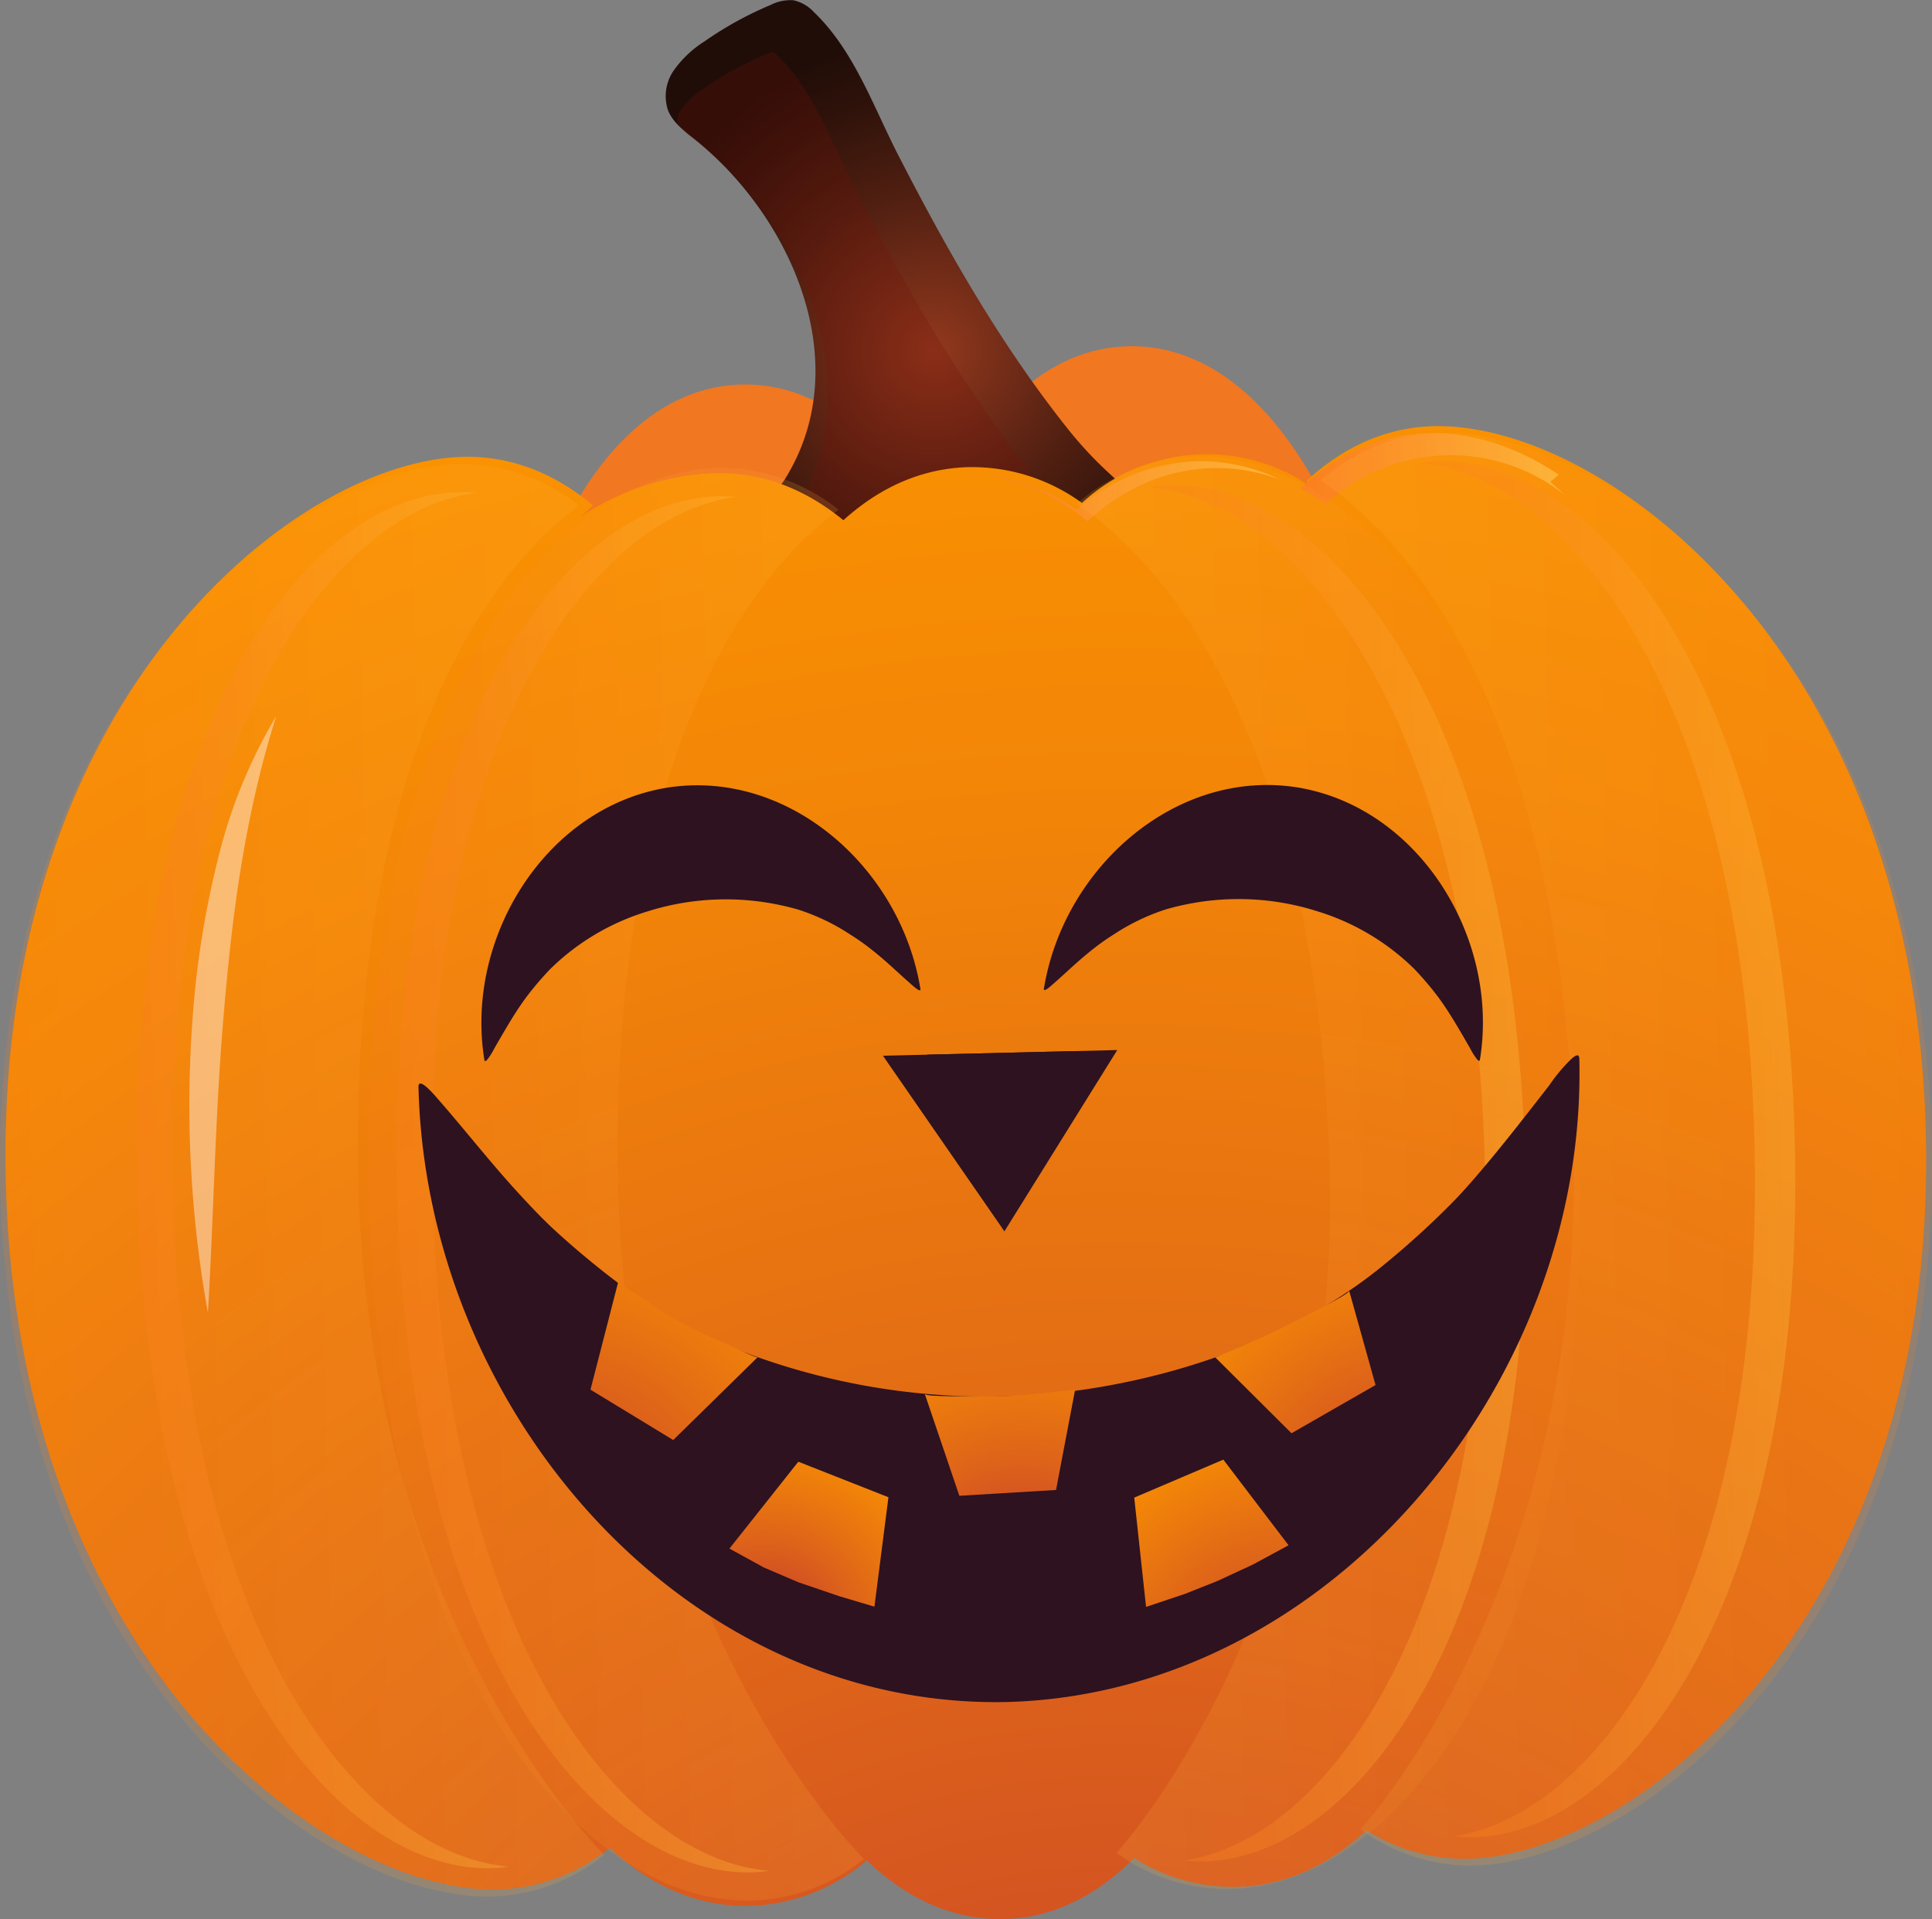
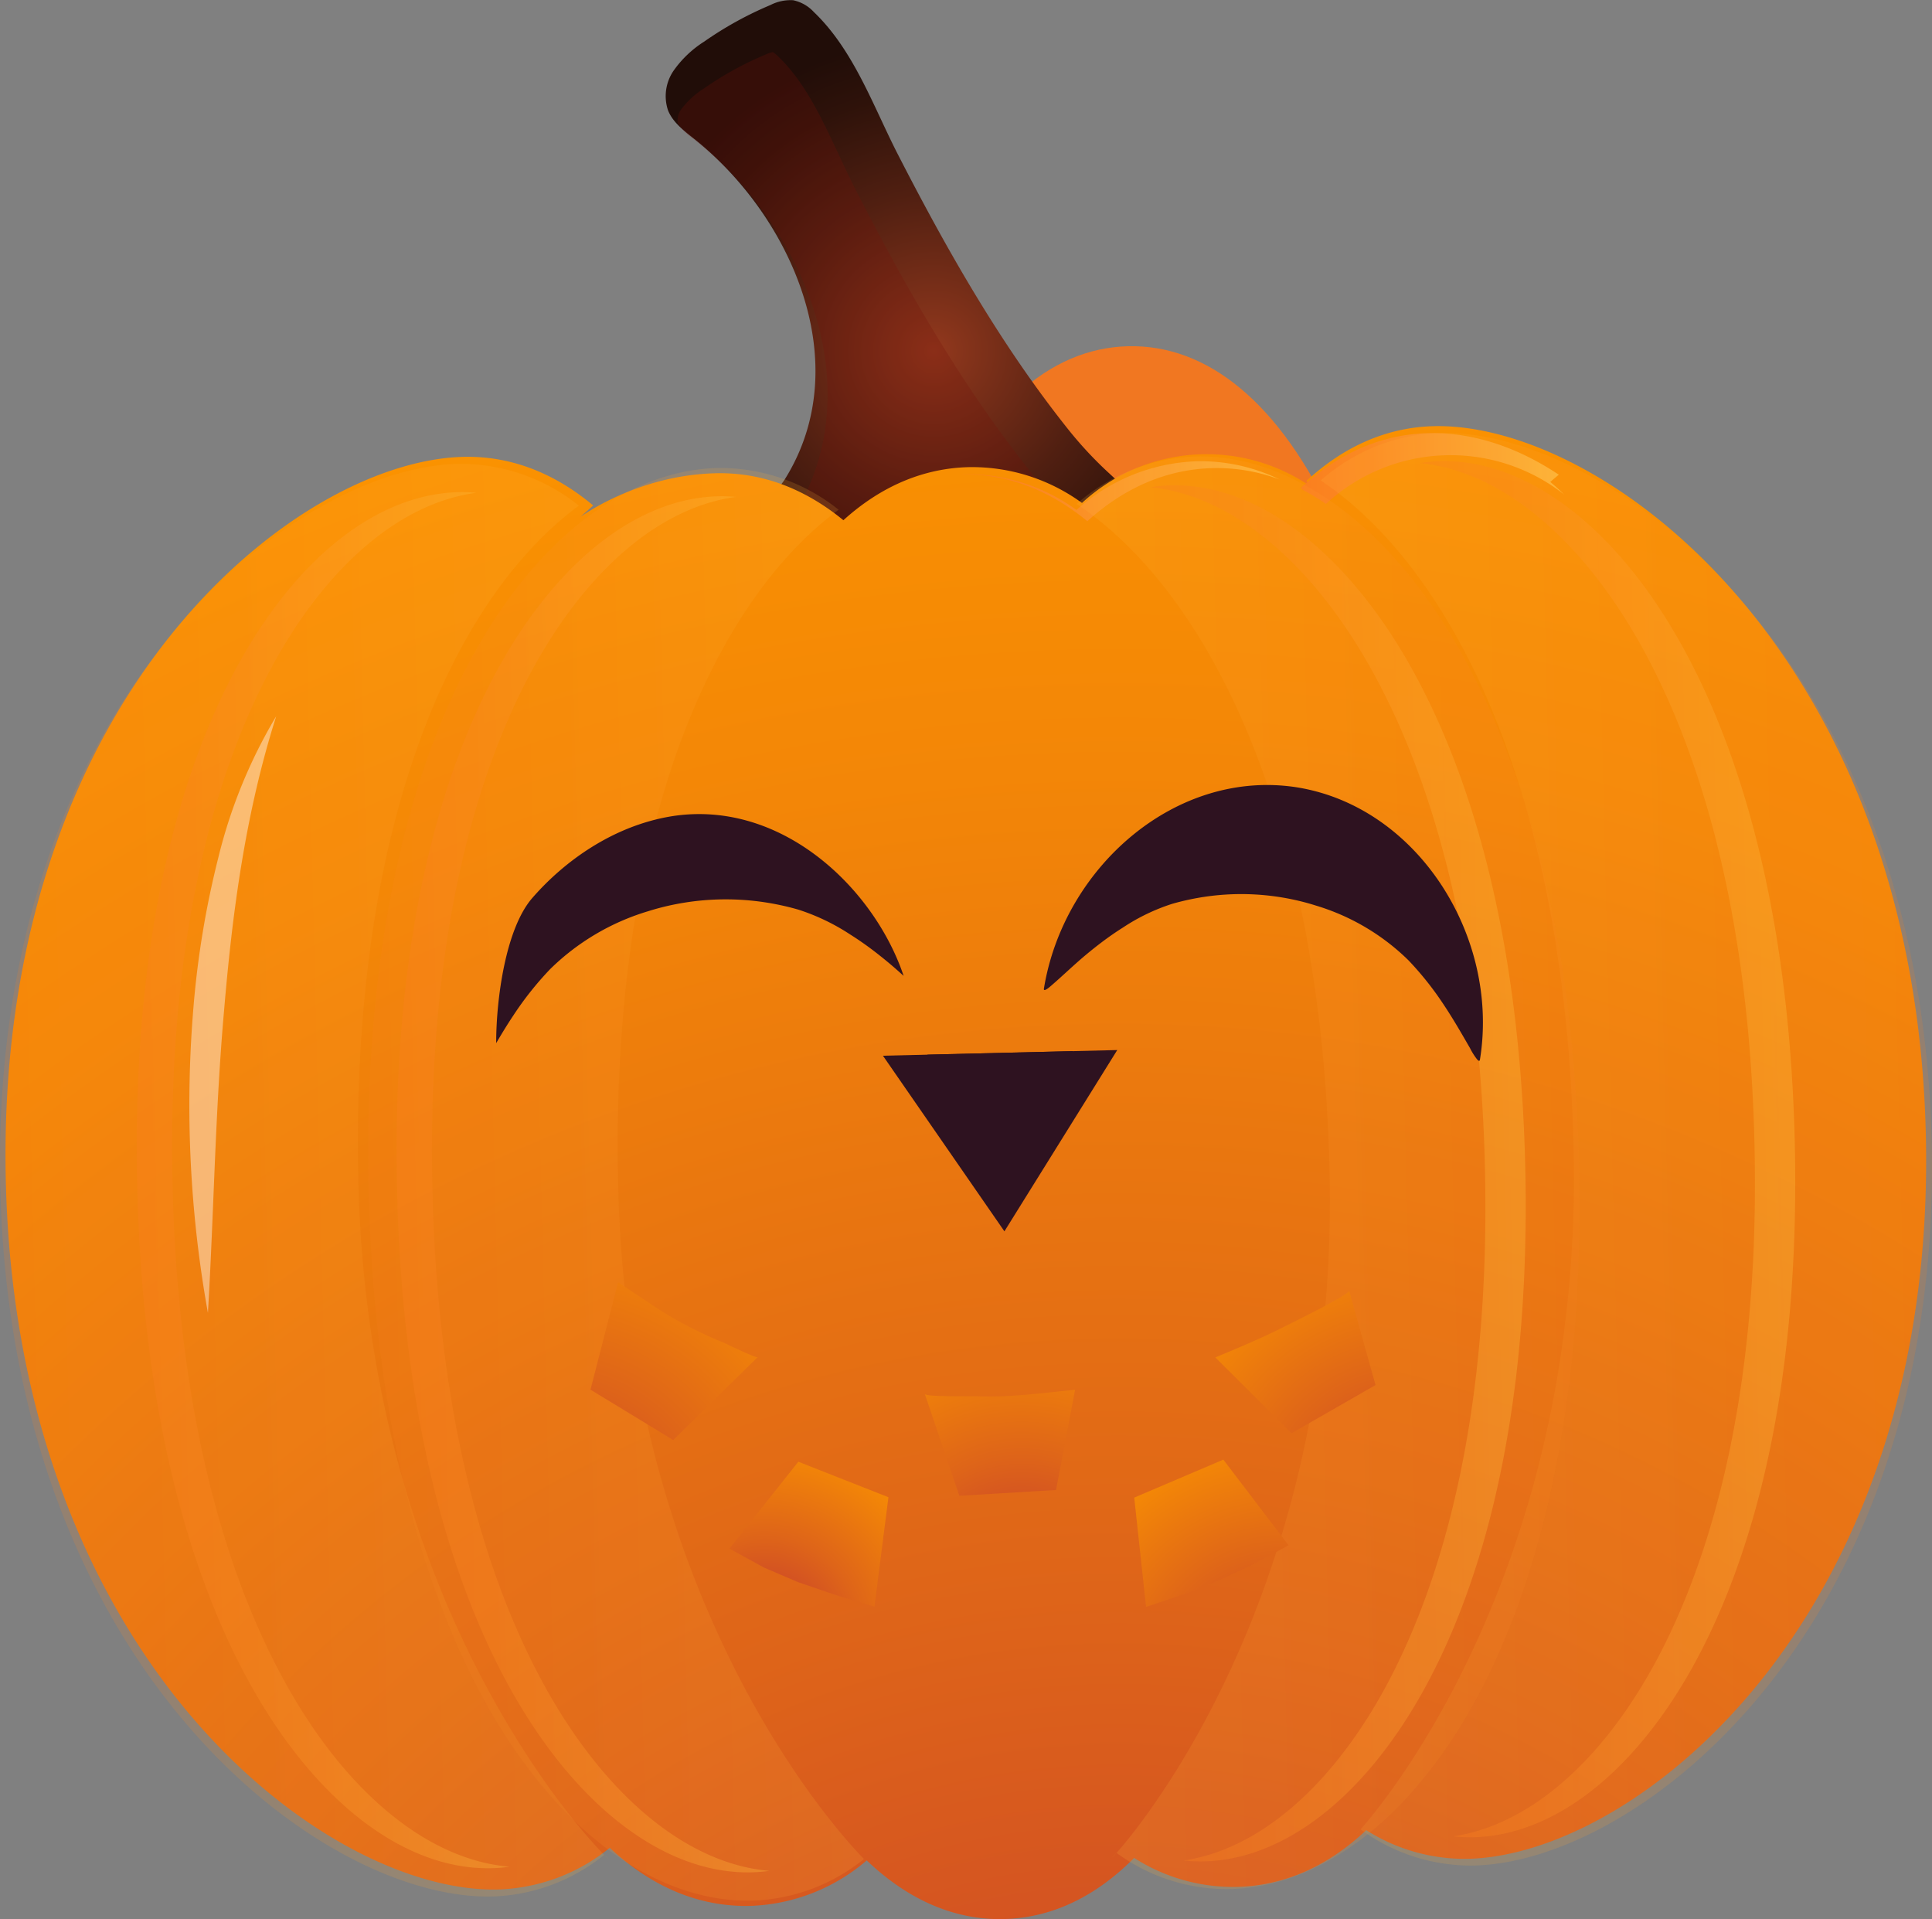
<svg xmlns="http://www.w3.org/2000/svg" xmlns:xlink="http://www.w3.org/1999/xlink" viewBox="0 0 285.771 283.844">
  <rect x="0" y="0" width="285.771" height="283.844" fill="#808080" stroke="none" />
  <defs>
    <style>.cls-1{isolation:isolate;}.cls-2{fill:#f17721;}.cls-3{fill:url(#radial-gradient);}.cls-4{fill:#771009;opacity:0.25;}.cls-13,.cls-14,.cls-15,.cls-16,.cls-17,.cls-18,.cls-19,.cls-20,.cls-4{mix-blend-mode:screen;}.cls-5{fill:url(#radial-gradient-2);}.cls-6,.cls-8{opacity:0.5;}.cls-7{fill:#fffefd;}.cls-8{fill:none;stroke:#fffefd;stroke-miterlimit:10;stroke-width:4px;}.cls-9{fill:url(#linear-gradient);}.cls-10{fill:url(#linear-gradient-2);}.cls-11{fill:url(#linear-gradient-3);}.cls-12{opacity:0.46;}.cls-13,.cls-14,.cls-15,.cls-16,.cls-17,.cls-18,.cls-19,.cls-20{opacity:0.36;}.cls-13{fill:url(#linear-gradient-4);}.cls-14{fill:url(#linear-gradient-5);}.cls-15{fill:url(#linear-gradient-6);}.cls-16{fill:url(#linear-gradient-7);}.cls-17{fill:url(#linear-gradient-8);}.cls-18{fill:url(#linear-gradient-9);}.cls-19{fill:url(#linear-gradient-10);}.cls-20{fill:url(#linear-gradient-11);}.cls-21{fill:#2e1220;mix-blend-mode:multiply;}.cls-22{fill:url(#radial-gradient-3);}.cls-23{fill:url(#radial-gradient-4);}.cls-24{fill:url(#radial-gradient-5);}.cls-25{fill:url(#radial-gradient-6);}.cls-26{fill:url(#radial-gradient-7);}</style>
    <radialGradient id="radial-gradient" cx="149.702" cy="67.984" r="46.092" gradientTransform="translate(-13.178 -12.435) rotate(-1.387)" gradientUnits="userSpaceOnUse">
      <stop offset="0" stop-color="#93381d" />
      <stop offset="0.083" stop-color="#87341b" />
      <stop offset="0.51" stop-color="#501f11" />
      <stop offset="0.828" stop-color="#2e120a" />
      <stop offset="1" stop-color="#210d08" />
    </radialGradient>
    <radialGradient id="radial-gradient-2" cx="169.296" cy="389.444" r="325.046" gradientTransform="translate(-13.178 -12.435) rotate(-1.387)" gradientUnits="userSpaceOnUse">
      <stop offset="0" stop-color="#c23631" />
      <stop offset="0.422" stop-color="#de6419" />
      <stop offset="0.797" stop-color="#f38607" />
      <stop offset="1" stop-color="#fb9300" />
    </radialGradient>
    <linearGradient id="linear-gradient" x1="153.348" y1="89.473" x2="200.391" y2="89.473" gradientTransform="translate(-13.178 -12.435) rotate(-1.387)" gradientUnits="userSpaceOnUse">
      <stop offset="0" stop-color="#fb7f1e" />
      <stop offset="0.272" stop-color="#fb8a23" />
      <stop offset="0.748" stop-color="#fca732" />
      <stop offset="1" stop-color="#fdb93b" />
    </linearGradient>
    <linearGradient id="linear-gradient-2" x1="203.488" y1="86.96" x2="242.411" y2="86.96" xlink:href="#linear-gradient" />
    <linearGradient id="linear-gradient-3" x1="132.898" y1="92.243" x2="133.007" y2="92.243" xlink:href="#linear-gradient" />
    <linearGradient id="linear-gradient-4" x1="63.129" y1="190.495" x2="135.055" y2="190.495" xlink:href="#linear-gradient" />
    <linearGradient id="linear-gradient-5" x1="37.634" y1="189.923" x2="109.553" y2="189.923" gradientTransform="matrix(-1, 0.024, 0.024, 1, 266.583, -18.633)" xlink:href="#linear-gradient" />
    <linearGradient id="linear-gradient-6" x1="8.666" y1="188.956" x2="96.656" y2="188.956" xlink:href="#linear-gradient" />
    <linearGradient id="linear-gradient-7" x1="-79.184" y1="187.319" x2="8.799" y2="187.319" gradientTransform="matrix(-1, 0.024, 0.024, 1, 202.019, -17.073)" xlink:href="#linear-gradient" />
    <linearGradient id="linear-gradient-8" x1="221.204" y1="187.892" x2="274.182" y2="187.892" xlink:href="#linear-gradient" />
    <linearGradient id="linear-gradient-9" x1="181.262" y1="190.498" x2="234.239" y2="190.498" xlink:href="#linear-gradient" />
    <linearGradient id="linear-gradient-10" x1="28.918" y1="188.956" x2="81.532" y2="188.956" xlink:href="#linear-gradient" />
    <linearGradient id="linear-gradient-11" x1="67.325" y1="190.495" x2="119.939" y2="190.495" xlink:href="#linear-gradient" />
    <radialGradient id="radial-gradient-3" cx="88.256" cy="242.469" r="57.414" xlink:href="#radial-gradient-2" />
    <radialGradient id="radial-gradient-4" cx="111.351" cy="270.43" r="32.946" gradientTransform="matrix(0.996, 0.094, -0.094, 0.996, 27.624, -38.528)" xlink:href="#radial-gradient-2" />
    <radialGradient id="radial-gradient-5" cx="204.098" cy="256.387" r="42.253" gradientTransform="translate(-45.684 20.046) rotate(-7.322)" xlink:href="#radial-gradient-2" />
    <radialGradient id="radial-gradient-6" cx="215.676" cy="241.35" r="47.382" xlink:href="#radial-gradient-2" />
    <radialGradient id="radial-gradient-7" cx="158.297" cy="250.644" r="44.717" xlink:href="#radial-gradient-2" />
  </defs>
  <title>k_offen</title>
  <g class="cls-1">
    <g id="Ebene_1" data-name="Ebene 1">
-       <path class="cls-2" d="M69.966,165.05c1.738,71.92,21.532,106.698,44.897,106.134s41.455-36.26,39.717-108.179S133.049,56.307,109.683,56.872,68.228,93.131,69.966,165.05Z" />
+       <path class="cls-2" d="M69.966,165.05c1.738,71.92,21.532,106.698,44.897,106.134s41.455-36.26,39.717-108.179Z" />
      <path class="cls-2" d="M127.136,159.39c1.738,71.919,21.531,106.698,44.897,106.133s41.455-36.259,39.716-108.178S190.218,50.646,166.852,51.211,125.397,87.471,127.136,159.39Z" />
      <path class="cls-3" d="M111.634,80.048c-1.619-2.037,3.415-7.498,4.455-9.162,10.658-17.063,1.01-38.807-13.38-50.325-1.52-1.217-3.187-2.44-3.902-4.251a6.639,6.639,0,0,1,.834-5.865A15.98,15.98,0,0,1,104.16,6.151,52.741,52.741,0,0,1,113.948.748a6.566,6.566,0,0,1,3.36-.715,5.776,5.776,0,0,1,3.073,1.748c5.915,5.652,8.775,13.927,12.429,21.055,7.295,14.224,15.318,28.322,25.324,40.833A57.577,57.577,0,0,0,164,69.946c2.433,2.251,6.709,6.325,10.856,8.034a4.651,4.651,0,0,1,2.031,6.796C168.571,97.856,145.843,123.007,111.634,80.048Z" />
      <path class="cls-4" d="M146.411,103.377c-10.195.247-21.303-6.928-33.033-21.33a34.927,34.927,0,0,1,2.505-3.608c.562-.735,1.006-1.315,1.332-1.839,11.996-19.204,1.578-43.088-14.315-55.81l-.363-.29a8.281,8.281,0,0,1-2.262-2.231,2.655,2.655,0,0,1,.475-2.082,12.393,12.393,0,0,1,3.385-3.107,48.516,48.516,0,0,1,9.01-4.973,6.553,6.553,0,0,1,1.157-.411,3.972,3.972,0,0,1,.762.611c3.943,3.767,6.405,9.022,9.011,14.585.828,1.766,1.683,3.594,2.585,5.351,6.191,12.074,14.718,27.706,25.78,41.538a61.938,61.938,0,0,0,6.291,6.735l.35.324c2.657,2.465,7.103,6.591,11.754,8.508.032.013.106.044.155.196a.58.58,0,0,1-.062.482C166.888,92.382,158.328,103.089,146.411,103.377Z" />
      <path class="cls-5" d="M212.066,63.032c-6.791.164-13.167,2.876-18.834,8.107.696.582,1.38,1.214,2.058,1.867a27.176,27.176,0,0,0-35.25,1.382A27.632,27.632,0,0,0,143.3,69.091c-6.678.162-12.955,2.789-18.551,7.852-5.831-4.778-12.219-7.108-18.892-6.947-16.848.408-27,12.96-18.119,4.763-5.914-4.952-12.414-7.352-19.204-7.188C43.344,68.18-.854,103.719.865,174.827S48.466,280.074,73.656,279.465a27.617,27.617,0,0,0,16.537-6.163c6.328,5.903,13.385,8.767,20.786,8.588A27.844,27.844,0,0,0,128.2,275.162c6.204,5.918,13.088,8.849,20.291,8.675,6.967-.169,13.496-3.225,19.264-9.044a27.19,27.19,0,0,0,15.179,4.289c6.917-.167,13.405-2.97,19.151-8.395a27.172,27.172,0,0,0,15.102,4.239c25.189-.609,69.388-36.149,67.669-107.257S237.255,62.423,212.066,63.032Z" />
      <g class="cls-6">
        <path class="cls-7" d="M40.857,105.928c-4.55,14.316-6.482,28.912-7.725,43.658-1.304,14.745-1.487,29.577-2.377,44.596a173.26,173.26,0,0,1-2.158-44.975,135.583,135.583,0,0,1,3.695-22.354A75.786,75.786,0,0,1,40.857,105.928Z" />
      </g>
      <path class="cls-8" d="M148.396,175.043" />
      <path class="cls-9" d="M160.832,77.087c5.597-5.063,11.874-7.69,18.552-7.852a26.36,26.36,0,0,1,9.903,1.691,26.671,26.671,0,0,0-12.291-2.703,28.034,28.034,0,0,0-17.773,7.201,27.633,27.633,0,0,0-16.739-5.297c-.091.002-.18.016-.272.019C148.786,70.054,155.081,72.374,160.832,77.087Z" />
      <path class="cls-10" d="M196.122,74.532a27.175,27.175,0,0,1,35.251-1.382c-.679-.654-1.363-1.285-2.059-1.867.412-.38.835-.718,1.254-1.072-6.386-4.258-12.998-6.297-19.319-6.144-6.791.164-13.167,2.876-18.834,8.107.129.108.256.225.384.336A32.223,32.223,0,0,1,196.122,74.532Z" />
      <path class="cls-11" d="M122.009,76.52c-.031.027-.066.058-.097.084.037-.025.069-.048.108-.075Z" />
      <g class="cls-12">
        <path class="cls-13" d="M91.442,175.581c-1.287-53.264,14.174-86.568,32.6-100.186a27.968,27.968,0,0,0-17.899-6.178c-25.19.609-53.32,36.149-51.601,107.257S86.075,281.72,111.265,281.111a27.622,27.622,0,0,0,16.538-6.163C134.129,280.851,93.161,246.689,91.442,175.581Z" />
        <path class="cls-14" d="M196.657,173.038c-1.287-53.264-18.339-85.783-37.403-98.494a27.969,27.969,0,0,1,17.58-7.036c25.189-.609,55.003,33.53,56.722,104.638s-26.411,106.647-51.6,107.257a27.616,27.616,0,0,1-16.816-5.357C159.105,280.247,198.376,244.146,196.657,173.038Z" />
        <path class="cls-15" d="M53.017,174.971C51.729,121.707,67.19,88.403,85.617,74.785a27.972,27.972,0,0,0-17.9-6.178C42.528,69.216-1.67,104.756.049,175.863S47.65,281.11,72.839,280.501a27.617,27.617,0,0,0,16.537-6.163C95.704,280.242,54.735,246.079,53.017,174.971Z" />
        <path class="cls-16" d="M232.754,169.557c-1.287-53.264-18.339-85.783-37.403-98.494a27.969,27.969,0,0,1,17.58-7.036c25.189-.609,71.072,33.53,72.791,104.639s-42.48,106.648-67.669,107.256a27.611,27.611,0,0,1-16.816-5.357C195.202,276.767,234.473,240.665,232.754,169.557Z" />
      </g>
      <path class="cls-17" d="M246.541,91.667c-9.472-15.191-21.686-23.74-33.508-23.455a21.859,21.859,0,0,0-2.975.281c10.869,1.084,21.845,9.404,30.521,23.318,8.099,12.987,17.956,36.905,18.928,77.099s-7.719,64.56-15.181,77.923c-7.995,14.319-18.557,23.16-29.362,24.767a22.258,22.258,0,0,0,2.987.136c11.822-.286,23.608-9.416,32.336-25.047,7.462-13.363,16.152-37.729,15.18-77.923S254.64,104.655,246.541,91.667Z" />
      <path class="cls-18" d="M206.673,95.24c-9.473-15.191-21.687-23.741-33.508-23.455a21.972,21.972,0,0,0-2.974.281c10.869,1.085,21.845,9.404,30.521,23.319,8.099,12.987,17.956,36.904,18.927,77.099s-7.718,64.559-15.18,77.922c-7.995,14.319-18.557,23.16-29.362,24.767a22.013,22.013,0,0,0,2.987.136c11.822-.286,23.608-9.416,32.335-25.046,7.462-13.364,16.152-37.73,15.181-77.923S214.772,108.227,206.673,95.24Z" />
      <path class="cls-19" d="M44.463,252.734c-8.098-12.987-17.955-36.905-18.927-77.098s7.718-64.561,15.179-77.924c8.083-14.477,18.79-23.362,29.719-24.825a21.913,21.913,0,0,0-2.615-.095c-11.823.286-23.608,9.415-32.336,25.047-7.461,13.363-16.151,37.729-15.179,77.924.971,40.193,10.828,64.111,18.927,77.098,9.472,15.191,21.686,23.741,33.508,23.455a22.156,22.156,0,0,0,2.624-.22C64.37,275.17,53.24,266.811,44.463,252.734Z" />
      <path class="cls-20" d="M82.895,253.344c-8.098-12.987-17.955-36.905-18.927-77.099s7.718-64.561,15.179-77.924c8.083-14.476,18.79-23.362,29.719-24.825a21.913,21.913,0,0,0-2.615-.095c-11.823.286-23.608,9.415-32.336,25.046-7.461,13.363-16.151,37.73-15.179,77.924s10.828,64.111,18.927,77.098c9.473,15.192,21.686,23.741,33.508,23.455a22.05,22.05,0,0,0,2.624-.22C102.802,275.78,91.673,267.42,82.895,253.344Z" />
      <polygon class="cls-21" points="130.6 156.145 165.258 155.307 148.567 182.119 130.6 156.145" />
      <polygon class="cls-21" points="137.169 155.986 158.689 155.466 148.326 172.115 137.169 155.986" />
-       <path class="cls-21" d="M160.238,207.538a96.755,96.755,0,0,1-44.169-3.743q-1.436-.468-2.858-.979-3.262-1.173-6.433-2.581c-6.375-2.832-12.313-7.23-17.655-11.715-2.678-2.248-5.244-4.628-7.712-7.103q-2.623-2.634-5.12-5.386c-4.025-4.42-7.695-9.134-11.639-13.621-.247-.282-2.793-3.337-2.753-1.639,1.157,47.836,39.25,91.999,87.051,90.964,47.794-1.275,85.813-47.279,84.657-95.114-.024-.963-.727-.386-1.157-.025a25.303,25.303,0,0,0-3.298,3.937c-4.034,5.183-8.039,10.378-12.407,15.289a122.168,122.168,0,0,1-15.961,15.241c-11.003,8.59-24.893,13.811-38.58,16.159Q161.221,207.391,160.238,207.538Z" />
-       <path class="cls-21" d="M148.676,240.483c-43.254.933-74.329-38.44-81.007-73.804,1.631,1.945,3.308,3.91,5.048,5.82,1.766,1.942,3.537,3.805,5.263,5.537,2.644,2.653,5.34,5.136,8.015,7.382,4.417,3.708,11.166,9.028,18.749,12.398,2.204.979,4.473,1.889,6.745,2.706q1.487.536,2.993,1.025a101.468,101.468,0,0,0,33.953,4.983,99.995,99.995,0,0,0,12.327-1.064q1.035-.157,2.062-.332c10.977-1.883,26.939-6.374,40.639-17.07a126.167,126.167,0,0,0,16.57-15.812c2.834-3.187,5.528-6.502,8.137-9.807-2.188,16.099-9.474,43.362-21.632,53.978C192.129,229.005,171.515,239.871,148.676,240.483Z" />
      <path class="cls-22" d="M91.427,189.66,87.341,205.537l12.238,7.45s12.485-12.248,12.494-12.258c-.202.198-4.788-2.044-5.216-2.223a58.036,58.036,0,0,1-9.945-5.198Q94.169,191.484,91.427,189.66Z" />
      <polygon class="cls-23" points="107.897 229.04 118.084 216.194 131.413 221.447 129.341 237.633 124.159 236.092 118.067 234.016 112.985 231.839 107.897 229.04" />
      <polygon class="cls-24" points="169.519 237.67 167.769 221.501 180.949 215.885 190.596 228.551 185.288 231.421 180.103 233.821 175.342 235.715 169.519 237.67" />
      <path class="cls-25" d="M179.764,200.769l11.27,11.214,12.428-7.129-3.901-13.948c.149.534-9.17,5.096-10.154,5.59C186.258,198.078,183.01,199.41,179.764,200.769Z" />
      <path class="cls-26" d="M136.792,206.175l5.109,15.057,14.301-.859,2.822-14.826c-4.827.471-9.604,1.174-14.459.964C143.867,206.481,136.959,206.64,136.792,206.175Z" />
-       <path class="cls-21" d="M96.648,133.754a36.809,36.809,0,0,1,16.841-.887q.566.101,1.128.22,1.291.272,2.559.638a29.37,29.37,0,0,1,7.263,3.497c1.126.708,2.217,1.471,3.276,2.276q1.125.856,2.21,1.763c1.747,1.456,3.375,3.042,5.095,4.528.108.093,1.226,1.112,1.123.474-2.925-17.968-19.579-32.63-37.54-29.752-17.946,2.967-29.88,22.283-26.956,40.25.059.362.294.108.437-.051a9.624,9.624,0,0,0,1.038-1.655c1.251-2.163,2.49-4.329,3.88-6.407a46.472,46.472,0,0,1,5.222-6.574,33.14,33.14,0,0,1,13.699-8.097Q96.285,133.86,96.648,133.754Z" />
      <path class="cls-21" d="M99.291,120.737c16.253-2.602,30.012,10.62,34.369,23.6-.716-.648-1.45-1.302-2.205-1.93-.767-.64-1.531-1.25-2.271-1.813-1.134-.862-2.28-1.658-3.405-2.365a31.511,31.511,0,0,0-7.711-3.697c-.881-.254-1.784-.479-2.683-.669q-.588-.124-1.181-.231a38.603,38.603,0,0,0-13.055-.112,38.05,38.05,0,0,0-4.59,1.042q-.382.113-.76.232a35.007,35.007,0,0,0-14.428,8.548,48.003,48.003,0,0,0-5.422,6.821c-.902,1.348-1.745,2.738-2.556,4.119-.013-6.181,1.314-16.835,5.344-21.468C83.513,127.323,90.716,122.155,99.291,120.737Z" />
      <path class="cls-21" d="M193.905,133.712a36.809,36.809,0,0,0-16.841-.887q-.566.102-1.128.22-1.291.273-2.559.638a29.367,29.367,0,0,0-7.263,3.496c-1.126.708-2.217,1.471-3.276,2.276q-1.125.856-2.21,1.763c-1.747,1.456-3.375,3.042-5.095,4.528-.108.093-1.226,1.112-1.123.474,2.925-17.968,19.579-32.63,37.54-29.752,17.946,2.967,29.88,22.283,26.956,40.25-.059.362-.294.108-.437-.051a9.629,9.629,0,0,1-1.038-1.655c-1.251-2.163-2.49-4.329-3.88-6.407a46.472,46.472,0,0,0-5.222-6.574,33.14,33.14,0,0,0-13.699-8.097Q194.268,133.819,193.905,133.712Z" />
-       <path class="cls-21" d="M191.262,120.695c-16.253-2.602-30.012,10.62-34.369,23.6.716-.648,1.45-1.302,2.205-1.931.767-.64,1.531-1.25,2.271-1.813,1.134-.862,2.28-1.658,3.405-2.365a31.512,31.512,0,0,1,7.711-3.697c.881-.254,1.784-.479,2.683-.669q.589-.125,1.181-.231a38.6,38.6,0,0,1,13.055-.112,38.028,38.028,0,0,1,4.59,1.042q.382.113.76.232a35.008,35.008,0,0,1,14.428,8.548,47.998,47.998,0,0,1,5.422,6.821c.902,1.348,1.745,2.738,2.556,4.119.013-6.181-1.314-16.835-5.344-21.468C207.041,127.281,199.837,122.114,191.262,120.695Z" />
    </g>
  </g>
</svg>